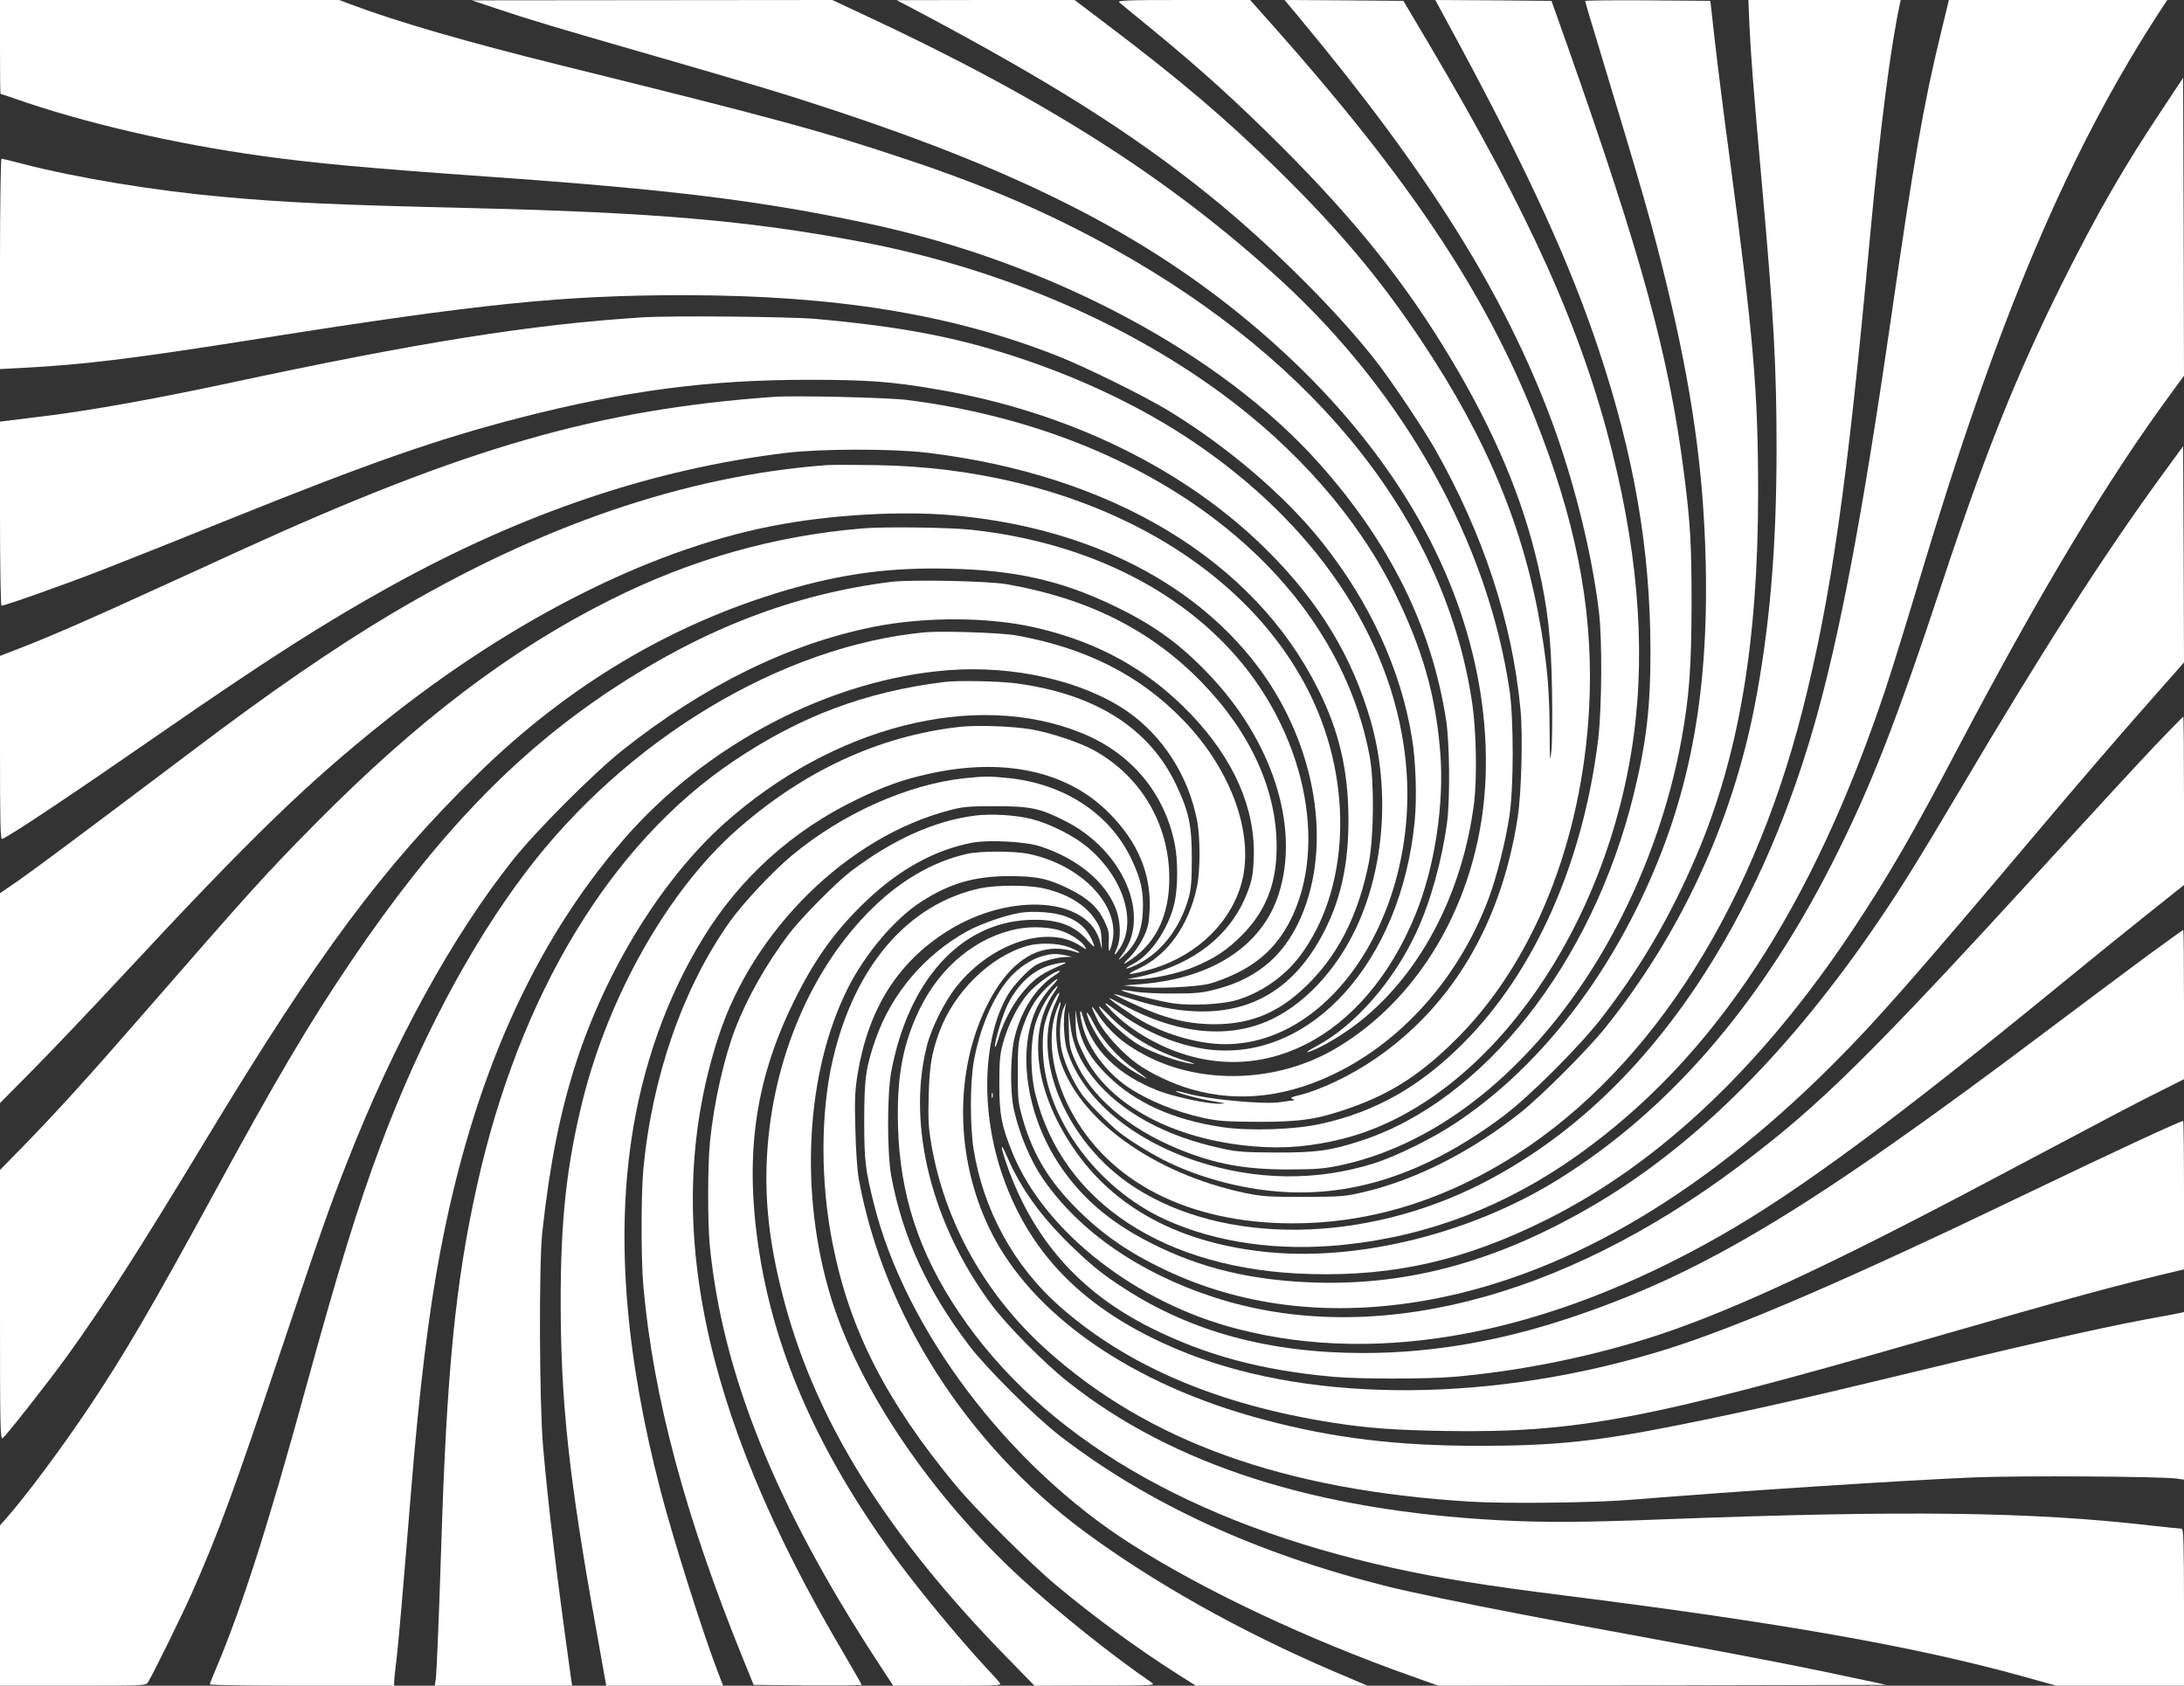
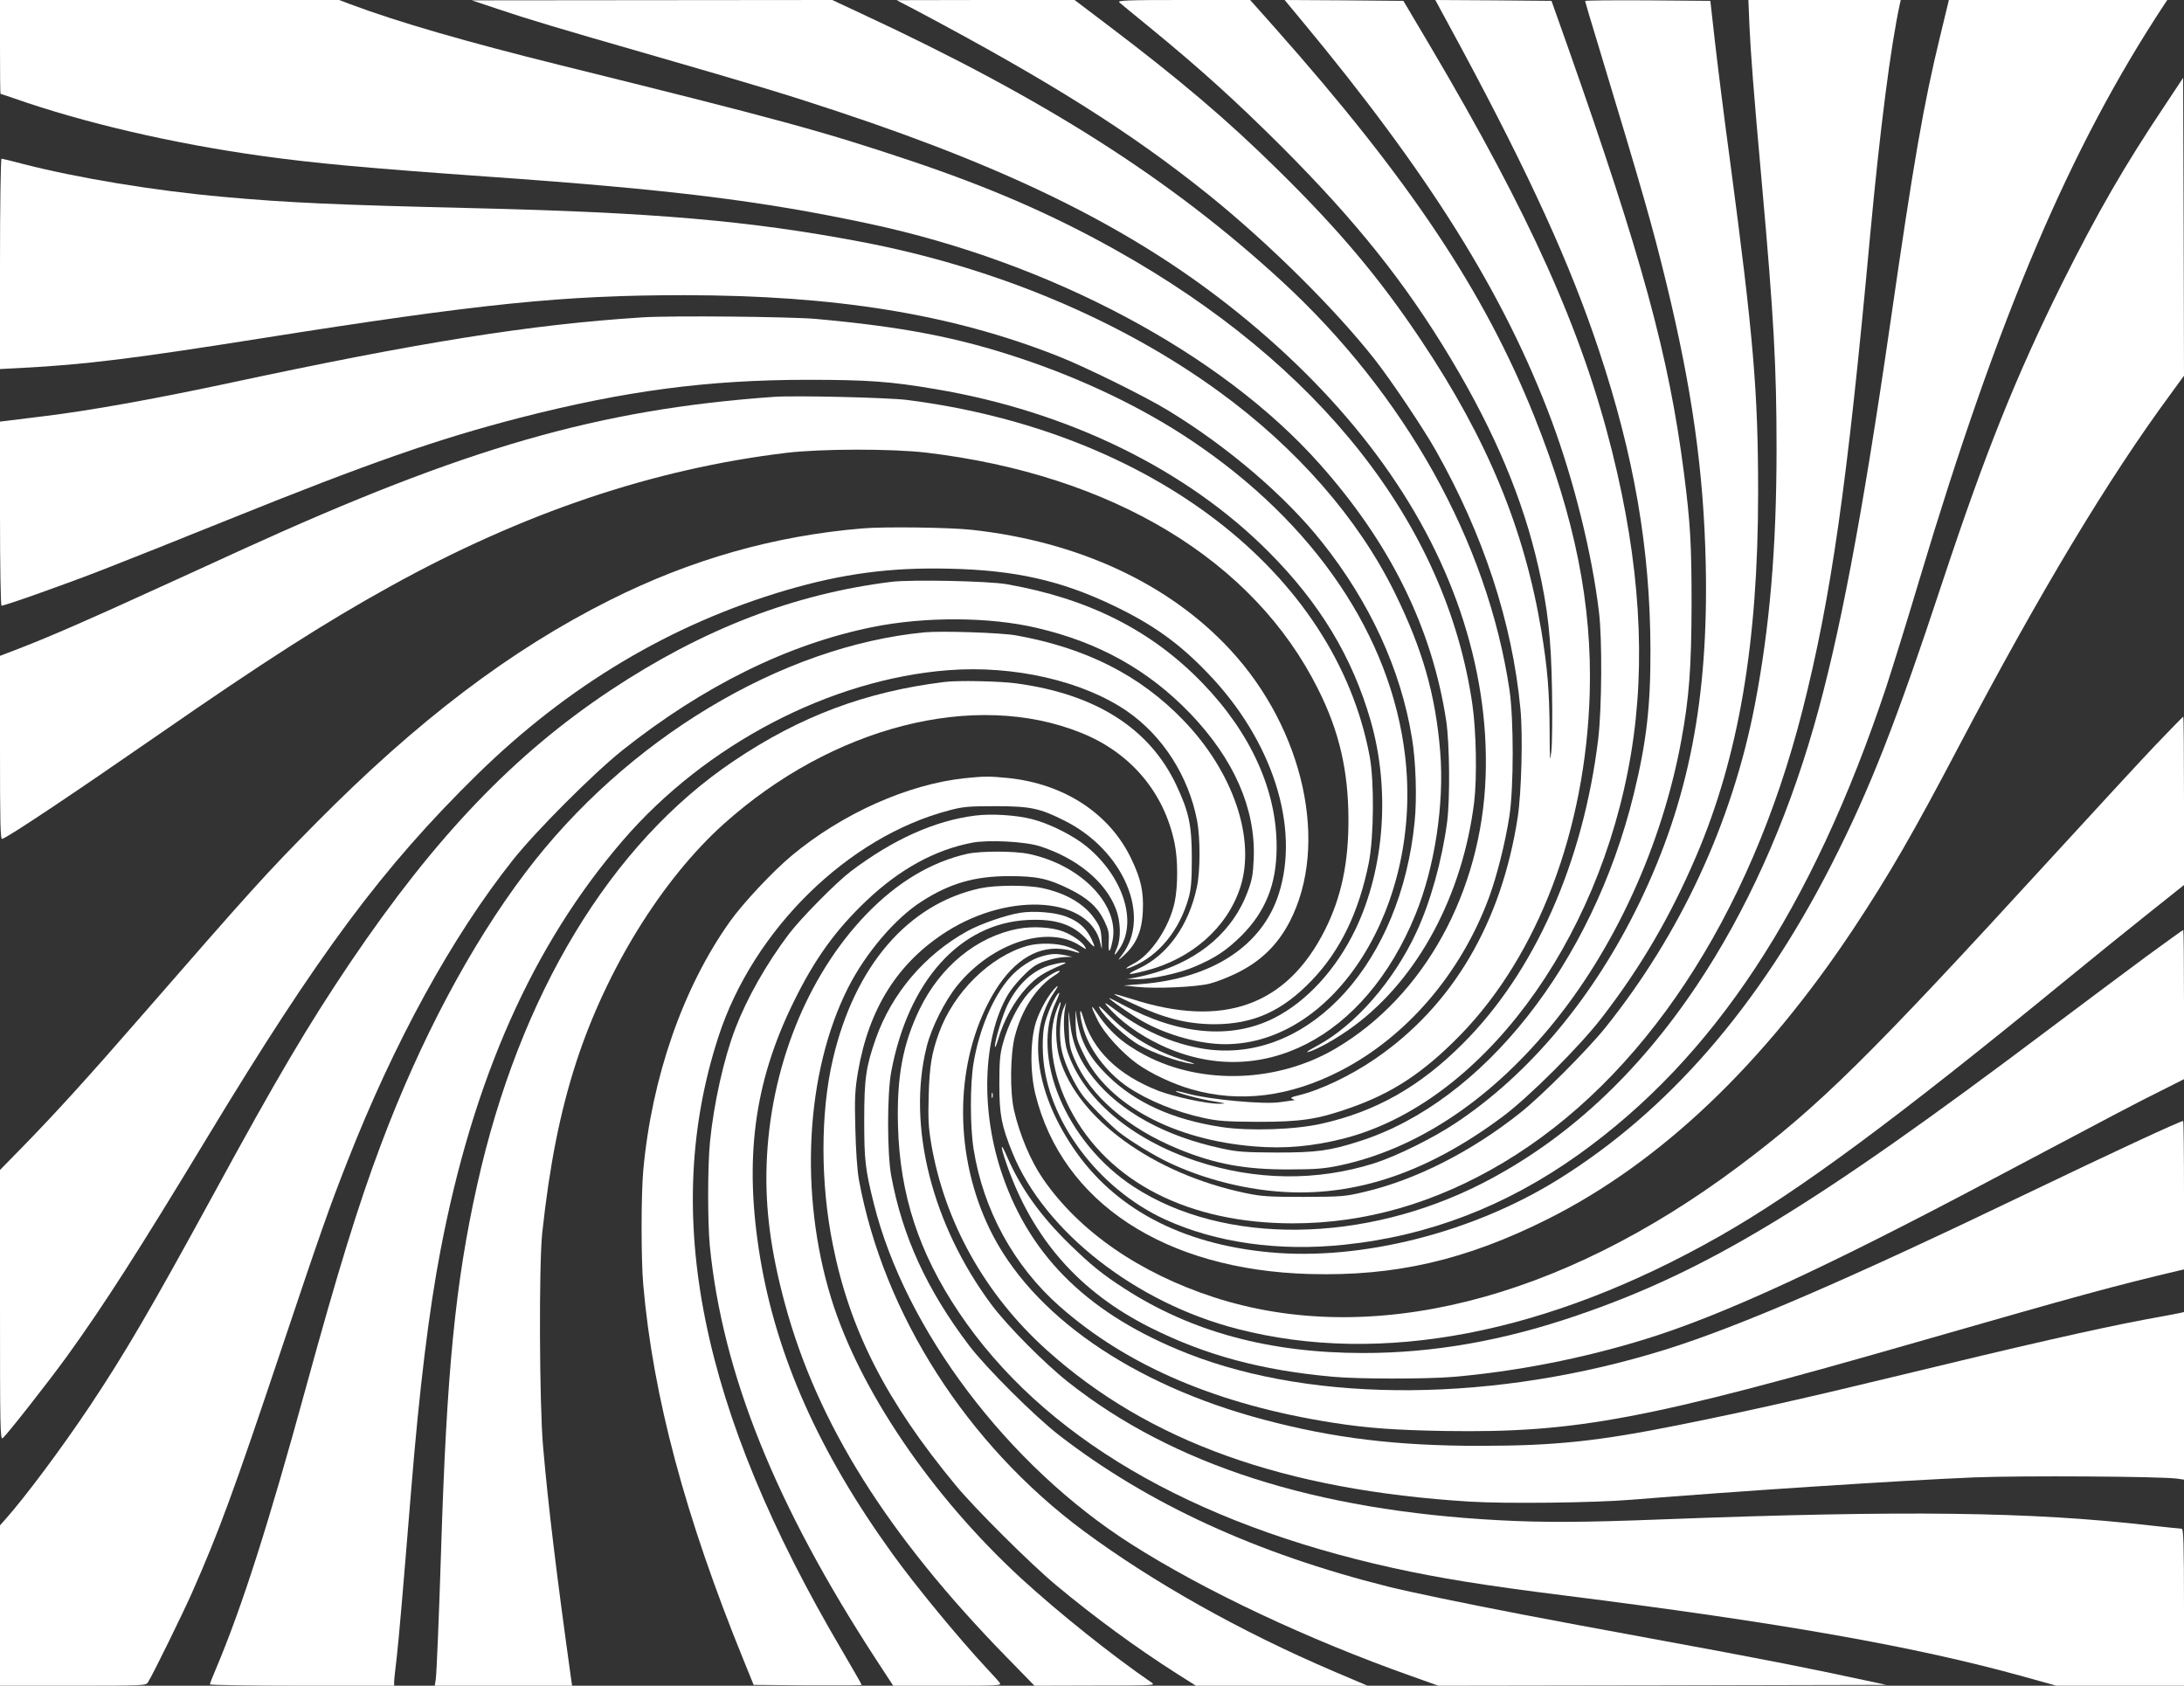
<svg xmlns="http://www.w3.org/2000/svg" version="1.0" width="1280pt" height="988pt" viewBox="0 0 1280 988" preserveAspectRatio="xMidYMid meet">
  <rect x="0" y="0" width="1280" height="988" fill="#333333" stroke="none" />
  <g transform="translate(0,988) scale(0.1,-0.1)" fill="#ffffff" stroke="none">
    <path d="M0 9605 c0 -151 1 -275 3 -275 2 0 37 -12 78 -26 410 -144 935 -266 1454 -338 315 -44 630 -72 1320 -121 1070 -75 1606 -141 2238 -276 1064 -227 2065 -760 2641 -1408 415 -466 659 -962 742 -1506 20 -135 23 -458 5 -595 -30 -224 -97 -466 -180 -644 -133 -287 -361 -548 -583 -666 -66 -35 -76 -48 -21 -25 66 28 159 83 240 143 375 279 635 765 703 1312 17 144 12 417 -11 574 -154 1053 -893 1992 -2094 2663 -370 207 -736 366 -1204 523 -514 172 -767 241 -2051 559 -551 137 -946 251 -1229 357 l-63 24 -994 0 -994 0 0 -275z" />
    <path d="M2915 9828 c184 -62 365 -116 880 -264 638 -184 822 -240 1120 -339 1047 -348 1747 -700 2339 -1177 645 -520 1089 -1117 1305 -1753 109 -323 159 -647 148 -964 -23 -677 -360 -1290 -877 -1595 -339 -201 -784 -217 -1118 -41 -136 72 -213 141 -295 265 -27 39 -20 13 15 -57 37 -77 145 -195 233 -258 81 -58 209 -118 317 -149 284 -82 578 -45 878 110 385 200 700 567 865 1009 47 126 97 325 121 480 26 167 26 568 1 740 -129 868 -611 1732 -1339 2401 -649 596 -1386 1065 -2457 1563 l-173 81 -1057 -1 -1056 -1 150 -50z" />
    <path d="M5370 9819 c783 -416 1256 -713 1715 -1082 351 -283 741 -669 973 -965 93 -118 284 -403 354 -527 281 -496 451 -1012 499 -1520 15 -151 6 -493 -16 -635 -95 -618 -382 -1106 -836 -1416 -144 -99 -321 -183 -449 -214 -43 -10 -50 -15 -35 -21 13 -5 15 -8 5 -8 -8 -1 -44 -6 -80 -11 -94 -14 -415 16 -538 50 -37 10 -68 17 -70 15 -8 -7 142 -48 222 -60 74 -12 77 -13 31 -14 -70 -1 -265 41 -356 76 -236 92 -386 238 -440 428 -22 76 -25 32 -4 -49 34 -131 139 -271 265 -357 116 -78 281 -146 443 -181 88 -19 133 -22 322 -23 249 0 345 14 536 81 252 88 433 208 650 430 454 468 732 1201 756 1999 15 521 -86 1028 -325 1625 -293 732 -731 1388 -1521 2278 l-144 162 -391 0 c-330 0 -388 -2 -376 -14 8 -7 89 -74 180 -148 294 -241 500 -427 771 -697 439 -440 726 -799 993 -1245 257 -429 422 -822 512 -1219 56 -244 75 -421 80 -722 3 -154 1 -316 -4 -360 -8 -70 -9 -55 -10 120 -1 235 -13 372 -48 585 -100 601 -316 1124 -706 1707 -239 358 -477 642 -834 993 -302 298 -579 533 -1006 856 l-190 144 -522 0 -521 -1 115 -60z" />
    <path d="M7622 9768 c755 -908 1196 -1614 1473 -2357 130 -351 235 -774 276 -1116 20 -161 17 -565 -4 -745 -88 -725 -372 -1365 -792 -1785 -253 -254 -512 -400 -830 -471 -153 -35 -422 -44 -583 -20 -287 43 -510 143 -673 305 -117 116 -165 212 -183 371 -2 19 -3 -8 -2 -62 3 -92 5 -101 50 -192 141 -291 526 -497 997 -535 180 -15 341 0 524 46 799 205 1499 1142 1684 2255 89 534 53 1116 -111 1773 -177 709 -479 1382 -1069 2380 l-154 260 -348 3 -348 2 93 -112z" />
    <path d="M8562 9603 c405 -754 641 -1271 808 -1773 207 -621 301 -1164 303 -1755 1 -334 -23 -544 -98 -850 -243 -992 -883 -1802 -1605 -2033 -177 -57 -253 -67 -490 -67 -185 1 -230 4 -320 24 -331 71 -593 215 -751 412 -84 105 -125 202 -139 334 -8 78 -9 78 -6 -35 2 -103 6 -123 33 -187 91 -215 311 -405 611 -528 215 -88 391 -120 647 -119 156 0 209 5 295 23 445 94 870 373 1231 807 379 455 660 1069 773 1686 46 250 59 423 60 798 0 350 -7 474 -45 770 -88 685 -245 1260 -682 2500 l-94 265 -340 3 -341 2 150 -277z" />
    <path d="M9290 9874 c0 -3 36 -126 81 -272 258 -852 313 -1045 394 -1377 152 -625 220 -1107 232 -1650 17 -789 -99 -1385 -386 -1981 -268 -555 -645 -1008 -1081 -1297 -132 -88 -347 -194 -476 -235 -336 -106 -696 -102 -1042 13 -386 129 -665 367 -757 645 -19 57 -26 185 -13 250 l7 35 -16 -35 c-23 -54 -28 -173 -9 -253 18 -77 71 -189 121 -257 33 -45 153 -166 210 -213 62 -50 208 -140 298 -182 180 -85 387 -142 589 -164 460 -50 904 91 1364 434 155 115 456 416 584 583 230 299 399 590 551 944 249 583 363 1249 363 2133 0 592 -28 915 -165 1945 -34 250 -73 563 -88 695 l-27 240 -367 3 c-202 1 -367 0 -367 -4z" />
    <path d="M10253 9733 c8 -173 24 -384 72 -918 71 -791 87 -1084 87 -1565 0 -582 -40 -1048 -128 -1505 -133 -687 -436 -1341 -877 -1890 -103 -128 -374 -400 -497 -497 -285 -227 -614 -394 -915 -464 -113 -27 -133 -28 -355 -29 -207 0 -248 3 -343 23 -537 113 -979 432 -1086 786 -25 82 -28 210 -6 281 18 61 13 70 -8 16 -64 -158 -35 -382 75 -593 223 -427 695 -668 1305 -668 426 0 836 119 1232 355 819 489 1446 1437 1755 2652 168 662 262 1318 396 2778 59 634 121 1116 175 1363 l5 22 -446 0 -447 0 6 -147z" />
    <path d="M11372 9673 c-98 -402 -156 -736 -292 -1678 -167 -1154 -300 -1852 -450 -2375 -164 -569 -396 -1083 -685 -1515 -350 -523 -766 -907 -1251 -1157 -696 -358 -1521 -368 -2049 -24 -399 260 -611 770 -454 1089 15 33 22 53 14 47 -25 -21 -73 -131 -86 -198 -7 -39 -10 -102 -6 -165 21 -379 321 -783 715 -964 299 -137 669 -189 1053 -148 496 52 948 227 1369 527 796 568 1371 1441 1804 2739 35 107 124 392 196 634 463 1545 882 2531 1434 3368 l18 27 -640 0 -640 0 -50 -207z" />
    <path d="M12689 9264 c-239 -357 -396 -630 -603 -1044 -269 -541 -450 -992 -698 -1740 -278 -841 -428 -1223 -653 -1665 -425 -834 -960 -1450 -1608 -1851 -499 -309 -1149 -473 -1682 -424 -524 48 -921 260 -1160 620 -222 332 -263 675 -108 902 23 34 28 46 14 34 -40 -36 -94 -129 -119 -205 -34 -104 -36 -293 -4 -423 156 -636 760 -1032 1609 -1055 500 -14 915 82 1394 322 661 332 1263 904 1794 1705 207 313 347 555 615 1065 477 906 875 1568 1242 2066 l78 107 -2 873 -3 873 -106 -160z" />
    <path d="M0 8334 l0 -617 133 7 c363 19 648 54 1392 172 1294 205 1776 254 2485 254 886 -1 1562 -110 2185 -355 157 -61 510 -235 650 -320 349 -212 690 -503 905 -775 279 -351 460 -745 525 -1144 23 -135 30 -353 16 -491 -80 -819 -606 -1404 -1200 -1337 -186 22 -378 101 -542 224 -66 50 -83 59 -63 35 73 -87 187 -171 317 -232 582 -276 1196 38 1492 763 114 279 170 649 146 953 -27 335 -103 602 -266 934 -213 434 -574 848 -1031 1180 -578 421 -1319 731 -2104 879 -650 123 -1213 171 -2265 196 -801 19 -1092 32 -1465 66 -404 36 -858 111 -1179 194 -63 17 -118 30 -122 30 -5 0 -9 -277 -9 -616z" />
    <path d="M3765 8020 c-657 -42 -1309 -146 -2445 -390 -423 -90 -797 -157 -1060 -189 -96 -12 -194 -24 -218 -27 l-42 -5 0 -540 c0 -312 4 -539 9 -539 20 0 381 128 591 210 124 48 455 180 735 293 831 335 1227 473 1710 598 620 159 1104 223 1690 223 351 0 488 -10 750 -55 776 -131 1469 -470 1950 -953 301 -302 491 -617 599 -993 114 -400 81 -861 -89 -1218 -113 -236 -287 -426 -480 -523 -250 -125 -557 -98 -883 78 -41 22 -76 40 -80 40 -12 0 133 -102 193 -135 145 -82 338 -135 485 -135 647 0 1158 818 1055 1690 -83 704 -531 1365 -1252 1848 -286 192 -636 360 -1003 482 -368 123 -691 185 -1200 231 -155 13 -841 20 -1015 9z" />
    <path d="M4535 7554 c-1026 -73 -1804 -297 -3120 -897 -126 -58 -369 -169 -539 -246 -338 -155 -590 -265 -764 -332 l-112 -43 0 -539 c0 -442 2 -538 13 -534 46 18 393 249 917 612 622 431 972 655 1355 867 780 432 1543 690 2325 784 199 24 618 25 820 1 1090 -130 1918 -630 2295 -1386 124 -247 177 -477 178 -761 1 -257 -42 -460 -138 -651 -224 -444 -597 -577 -1132 -404 -57 18 -103 31 -103 28 0 -2 46 -26 103 -52 188 -89 323 -123 482 -124 231 0 400 76 575 259 166 174 274 398 332 686 30 150 33 480 5 627 -202 1076 -1280 1905 -2712 2087 -113 14 -656 27 -780 18z" />
-     <path d="M12660 7080 c-336 -462 -691 -1015 -1170 -1825 -242 -408 -342 -570 -478 -770 -512 -754 -1059 -1303 -1647 -1654 -565 -336 -1092 -485 -1655 -468 -373 12 -668 82 -960 229 -259 130 -439 290 -571 509 -174 291 -214 650 -97 883 17 33 53 84 81 114 64 67 31 53 -39 -17 -60 -60 -103 -136 -136 -241 -20 -66 -23 -95 -23 -245 0 -155 2 -179 28 -269 54 -193 142 -347 286 -498 157 -165 319 -281 546 -389 442 -211 943 -275 1482 -189 824 132 1645 601 2438 1395 252 252 466 495 1230 1400 181 215 424 497 540 629 115 131 227 258 248 281 l37 43 -2 634 -3 633 -135 -185z" />
-     <path d="M4845 7154 c-828 -62 -1686 -356 -2560 -877 -325 -194 -698 -450 -1146 -789 -660 -497 -932 -700 -1031 -769 l-108 -74 0 -615 0 -615 193 195 c106 107 344 357 528 555 741 797 1072 1119 1524 1480 776 622 1610 1036 2345 1164 316 56 698 76 982 52 771 -66 1404 -375 1787 -871 337 -437 449 -1012 282 -1446 -96 -248 -258 -395 -510 -461 -82 -22 -119 -26 -251 -26 -85 -1 -188 4 -229 11 -40 7 -76 11 -78 9 -7 -8 222 -66 306 -78 101 -14 272 -6 356 16 147 40 290 138 383 261 291 386 316 1008 63 1529 -394 809 -1383 1332 -2551 1349 -129 2 -257 2 -285 0z" />
    <path d="M5055 6783 c-517 -43 -1005 -182 -1478 -419 -586 -293 -1133 -709 -1728 -1311 -291 -294 -373 -385 -1029 -1138 -301 -346 -492 -556 -677 -746 l-143 -146 0 -793 c0 -717 1 -791 16 -779 26 22 265 326 376 479 217 301 416 611 823 1284 652 1078 1026 1581 1581 2126 534 523 1136 882 1812 1081 332 97 609 134 952 126 388 -8 658 -69 965 -216 232 -111 386 -221 555 -398 377 -392 540 -898 415 -1291 -97 -305 -389 -497 -810 -530 l-100 -8 78 -8 c112 -12 349 -1 427 19 36 9 106 36 155 60 142 69 242 165 314 304 232 449 84 1126 -349 1593 -359 388 -892 635 -1517 703 -129 14 -513 19 -638 8z" />
    <path d="M5225 6470 c-572 -71 -1104 -276 -1646 -635 -566 -376 -1026 -857 -1524 -1593 -250 -371 -431 -677 -805 -1364 -369 -676 -518 -930 -723 -1238 -165 -247 -377 -531 -494 -663 l-33 -37 0 -470 0 -470 428 0 c414 0 428 1 439 20 28 43 204 403 257 522 159 360 245 594 526 1433 228 680 280 828 383 1090 275 704 617 1327 974 1776 137 172 470 505 640 641 476 378 972 623 1468 723 306 62 685 60 961 -5 365 -85 654 -247 899 -501 257 -268 384 -558 373 -849 -4 -96 -10 -128 -36 -197 -84 -226 -273 -392 -539 -473 -39 -12 -93 -25 -120 -30 l-48 -8 58 -1 c83 -1 248 34 340 74 122 52 184 94 272 180 141 141 206 301 207 515 3 333 -150 673 -436 968 -298 308 -667 494 -1146 578 -109 19 -559 28 -675 14z" />
    <path d="M5420 6174 c-841 -80 -1751 -628 -2341 -1409 -322 -426 -617 -982 -847 -1595 -132 -350 -255 -751 -437 -1415 -224 -818 -377 -1295 -529 -1655 -20 -46 -36 -88 -36 -92 0 -4 243 -8 540 -8 l540 0 0 23 c0 12 7 76 15 142 13 113 37 395 85 985 48 591 104 1048 171 1398 192 1009 542 1795 1071 2408 484 561 1213 942 1905 996 385 30 790 -63 1048 -240 210 -145 361 -381 411 -642 19 -99 19 -296 -1 -388 -47 -224 -171 -399 -340 -478 -81 -38 -72 -42 37 -14 270 68 480 252 557 489 92 284 -41 677 -333 979 -254 264 -570 424 -981 498 -88 16 -434 27 -535 18z" />
    <path d="M5535 5883 c-462 -57 -846 -201 -1236 -464 -720 -484 -1255 -1369 -1503 -2486 -128 -575 -178 -1090 -211 -2143 -12 -382 -26 -716 -31 -752 l-6 -38 402 0 403 0 -7 48 c-86 618 -133 1007 -163 1352 -22 249 -25 1068 -5 1255 43 397 104 705 198 996 176 544 504 1075 866 1400 638 572 1472 785 2094 534 290 -116 487 -349 548 -647 20 -96 20 -251 1 -343 -31 -149 -139 -311 -243 -364 -52 -27 -55 -37 -4 -16 155 65 276 214 329 405 14 50 18 102 18 230 0 193 -17 272 -91 429 -157 333 -474 534 -940 596 -98 13 -342 18 -419 8z" />
    <path d="M12628 5508 c-90 -95 -361 -389 -603 -653 -1079 -1179 -1362 -1457 -1835 -1811 -1053 -788 -2157 -1064 -3073 -768 -438 142 -793 387 -1005 696 -72 105 -136 257 -169 401 -25 110 -22 329 5 434 40 156 126 287 231 355 25 15 38 28 30 28 -28 0 -134 -76 -182 -131 -59 -66 -120 -187 -149 -294 -18 -66 -21 -107 -21 -240 0 -178 12 -241 77 -402 188 -461 722 -879 1319 -1032 842 -217 1817 -29 2824 543 460 261 1031 683 2019 1492 154 126 376 306 492 398 l212 169 0 493 c0 272 -2 494 -4 494 -2 0 -78 -78 -168 -172z" />
-     <path d="M5625 5620 c-477 -54 -920 -260 -1316 -612 -394 -352 -739 -959 -893 -1573 -95 -382 -131 -706 -130 -1200 1 -576 50 -1027 206 -1892 l61 -343 343 0 342 0 -30 78 c-91 238 -262 778 -337 1067 -202 777 -259 1457 -171 2052 63 433 210 846 425 1192 216 350 524 626 896 805 161 78 268 116 420 150 441 99 817 17 1061 -231 166 -167 244 -354 236 -559 -4 -86 -9 -110 -36 -167 -17 -36 -51 -86 -76 -112 -53 -52 -51 -56 7 -16 145 99 221 263 220 476 -1 316 -167 597 -444 749 -83 45 -250 101 -363 121 -112 19 -317 26 -421 15z" />
    <path d="M5655 5319 c-333 -35 -719 -207 -1014 -453 -114 -95 -286 -279 -363 -387 -275 -387 -458 -912 -508 -1459 -13 -146 -13 -520 0 -670 57 -654 246 -1360 588 -2200 l59 -145 317 -3 c174 -1 316 0 316 3 0 3 -51 92 -113 198 -834 1413 -1065 2561 -726 3602 204 627 760 1172 1354 1326 78 21 113 24 270 24 203 0 260 -12 406 -86 343 -172 508 -558 336 -784 -25 -33 -26 -36 -7 -20 86 73 122 148 128 275 5 114 -11 188 -67 305 -126 266 -393 441 -722 475 -112 11 -138 11 -254 -1z" />
    <path d="M5716 5100 c-238 -30 -481 -139 -731 -328 -86 -66 -291 -273 -362 -367 -132 -175 -244 -373 -313 -552 -67 -174 -127 -441 -149 -667 -14 -138 -14 -472 -1 -607 74 -749 385 -1521 977 -2429 l98 -150 319 0 c302 0 318 1 305 17 -7 10 -43 50 -79 88 -162 174 -419 486 -551 670 -428 593 -677 1152 -774 1734 -95 574 -37 1023 195 1496 123 252 246 423 428 596 195 185 401 298 620 340 95 18 310 7 397 -21 215 -69 384 -207 445 -367 28 -72 31 -171 7 -227 -23 -52 -17 -54 16 -4 104 160 17 424 -196 598 -78 64 -219 134 -318 159 -93 24 -239 33 -333 21z" />
    <path d="M5670 4876 c-211 -47 -412 -167 -592 -354 -350 -363 -566 -906 -585 -1468 -9 -257 25 -513 108 -818 190 -700 599 -1352 1298 -2068 l164 -168 356 1 c338 0 355 1 331 17 -231 158 -547 411 -765 611 -527 485 -949 1107 -1114 1643 -188 612 -150 1323 99 1818 102 202 275 406 429 505 167 108 313 150 516 150 162 0 227 -14 351 -75 106 -52 166 -105 205 -185 26 -54 30 -72 27 -123 -4 -73 7 -71 22 3 44 210 -183 445 -489 510 -86 18 -282 18 -361 1z" />
    <path d="M5746 4674 c-424 -91 -738 -456 -865 -1004 -73 -312 -73 -724 0 -1085 100 -502 313 -918 720 -1410 109 -133 445 -467 589 -586 220 -184 474 -370 707 -518 l112 -71 503 0 503 0 -200 85 c-545 233 -1057 521 -1464 822 -684 508 -1172 1270 -1317 2058 -10 56 -18 170 -21 300 -5 181 -2 226 15 330 64 376 235 645 523 827 375 236 841 199 899 -73 9 -41 9 -39 6 24 -3 59 -9 76 -40 121 -60 88 -170 152 -308 181 -88 19 -271 18 -362 -1z" />
    <path d="M5978 4530 c-82 -13 -232 -65 -308 -107 -250 -138 -444 -365 -538 -633 -57 -163 -67 -233 -67 -475 0 -235 6 -288 56 -488 184 -740 786 -1537 1509 -1997 430 -274 1036 -559 1643 -774 l157 -56 1313 2 1312 3 -130 28 c-318 69 -645 133 -1180 231 -480 88 -567 105 -810 151 -350 67 -667 133 -800 166 -770 193 -1407 485 -1925 885 -144 111 -431 397 -531 529 -247 326 -390 638 -456 995 -24 133 -24 477 0 607 100 534 403 871 800 891 166 8 268 -26 351 -119 35 -39 44 -45 37 -25 -33 86 -80 133 -165 165 -65 24 -187 34 -268 21z" />
    <path d="M5965 4436 c-241 -46 -454 -221 -575 -470 -99 -205 -135 -398 -127 -686 11 -402 122 -742 357 -1092 487 -725 1353 -1235 2545 -1498 273 -60 534 -102 995 -160 1273 -160 2066 -300 2698 -476 l194 -54 374 0 374 0 0 460 c0 362 -3 460 -13 460 -6 0 -89 9 -182 19 -705 81 -1435 90 -2863 36 -459 -18 -695 -19 -957 -5 -1077 57 -1913 325 -2525 810 -138 109 -358 331 -448 452 -350 469 -497 1051 -381 1513 27 110 106 268 178 357 205 254 537 361 725 233 32 -21 35 -22 26 -5 -16 29 -73 69 -130 91 -67 25 -178 32 -265 15z" />
    <path d="M12583 4277 c-114 -84 -372 -277 -573 -428 -1381 -1040 -2005 -1419 -2768 -1679 -431 -148 -841 -220 -1252 -220 -548 0 -1008 124 -1400 378 -129 83 -194 136 -319 257 -171 167 -286 326 -368 514 -41 96 -43 71 -2 -46 152 -435 426 -746 841 -954 323 -162 650 -250 1068 -288 146 -14 548 -14 705 -1 366 31 761 108 1124 220 455 140 1060 419 2056 948 681 361 836 443 968 508 l137 69 0 437 c0 241 -2 438 -4 438 -2 0 -98 -69 -213 -153z" />
    <path d="M6020 4336 c-218 -62 -431 -272 -517 -510 -43 -119 -55 -193 -60 -361 -4 -143 -2 -189 15 -290 79 -460 316 -883 676 -1207 597 -537 1391 -822 2481 -889 207 -13 731 -7 945 11 629 51 1594 114 2010 131 282 11 1084 6 1188 -7 l42 -6 0 491 0 491 -22 -5 c-13 -3 -108 -21 -213 -40 -284 -54 -695 -147 -1465 -334 -494 -120 -877 -206 -1246 -280 -487 -98 -737 -125 -1184 -125 -484 0 -856 45 -1265 154 -772 205 -1361 614 -1604 1115 -205 422 -209 935 -10 1325 107 209 245 320 398 320 32 0 77 -7 100 -15 62 -22 40 0 -25 24 -63 24 -172 27 -244 7z" />
    <path d="M6109 4276 c-62 -16 -140 -68 -190 -125 -98 -110 -180 -304 -213 -500 -21 -125 -21 -372 0 -505 56 -357 237 -687 505 -923 398 -351 930 -577 1604 -682 197 -31 362 -43 655 -48 767 -12 1182 66 2775 524 950 273 1144 326 1533 418 l22 5 0 435 c0 239 -2 435 -5 435 -17 0 -424 -189 -915 -425 -1044 -502 -1685 -779 -2116 -914 -994 -310 -2052 -319 -2804 -24 -568 224 -915 556 -1083 1040 -132 377 -119 807 30 1063 33 55 115 143 160 171 40 25 123 48 178 50 l40 1 -40 9 c-54 11 -82 10 -136 -5z" />
    <path d="M6160 4224 c-104 -28 -192 -108 -254 -231 -29 -58 -76 -213 -75 -247 0 -11 9 8 19 42 31 110 96 227 167 303 61 65 98 88 213 137 38 16 -3 14 -70 -4z" />
    <path d="M6446 3968 c33 -58 155 -171 234 -215 80 -45 227 -97 300 -107 33 -5 24 0 -36 18 -173 53 -323 142 -443 263 -54 55 -68 66 -55 41z" />
-     <path d="M6370 3943 c0 -36 70 -162 121 -218 55 -59 117 -107 194 -149 55 -31 47 -23 -45 44 -94 67 -184 170 -230 262 -22 44 -40 71 -40 61z" />
    <path d="M5812 3460 c0 -14 2 -19 5 -12 2 6 2 18 0 25 -3 6 -5 1 -5 -13z" />
  </g>
</svg>